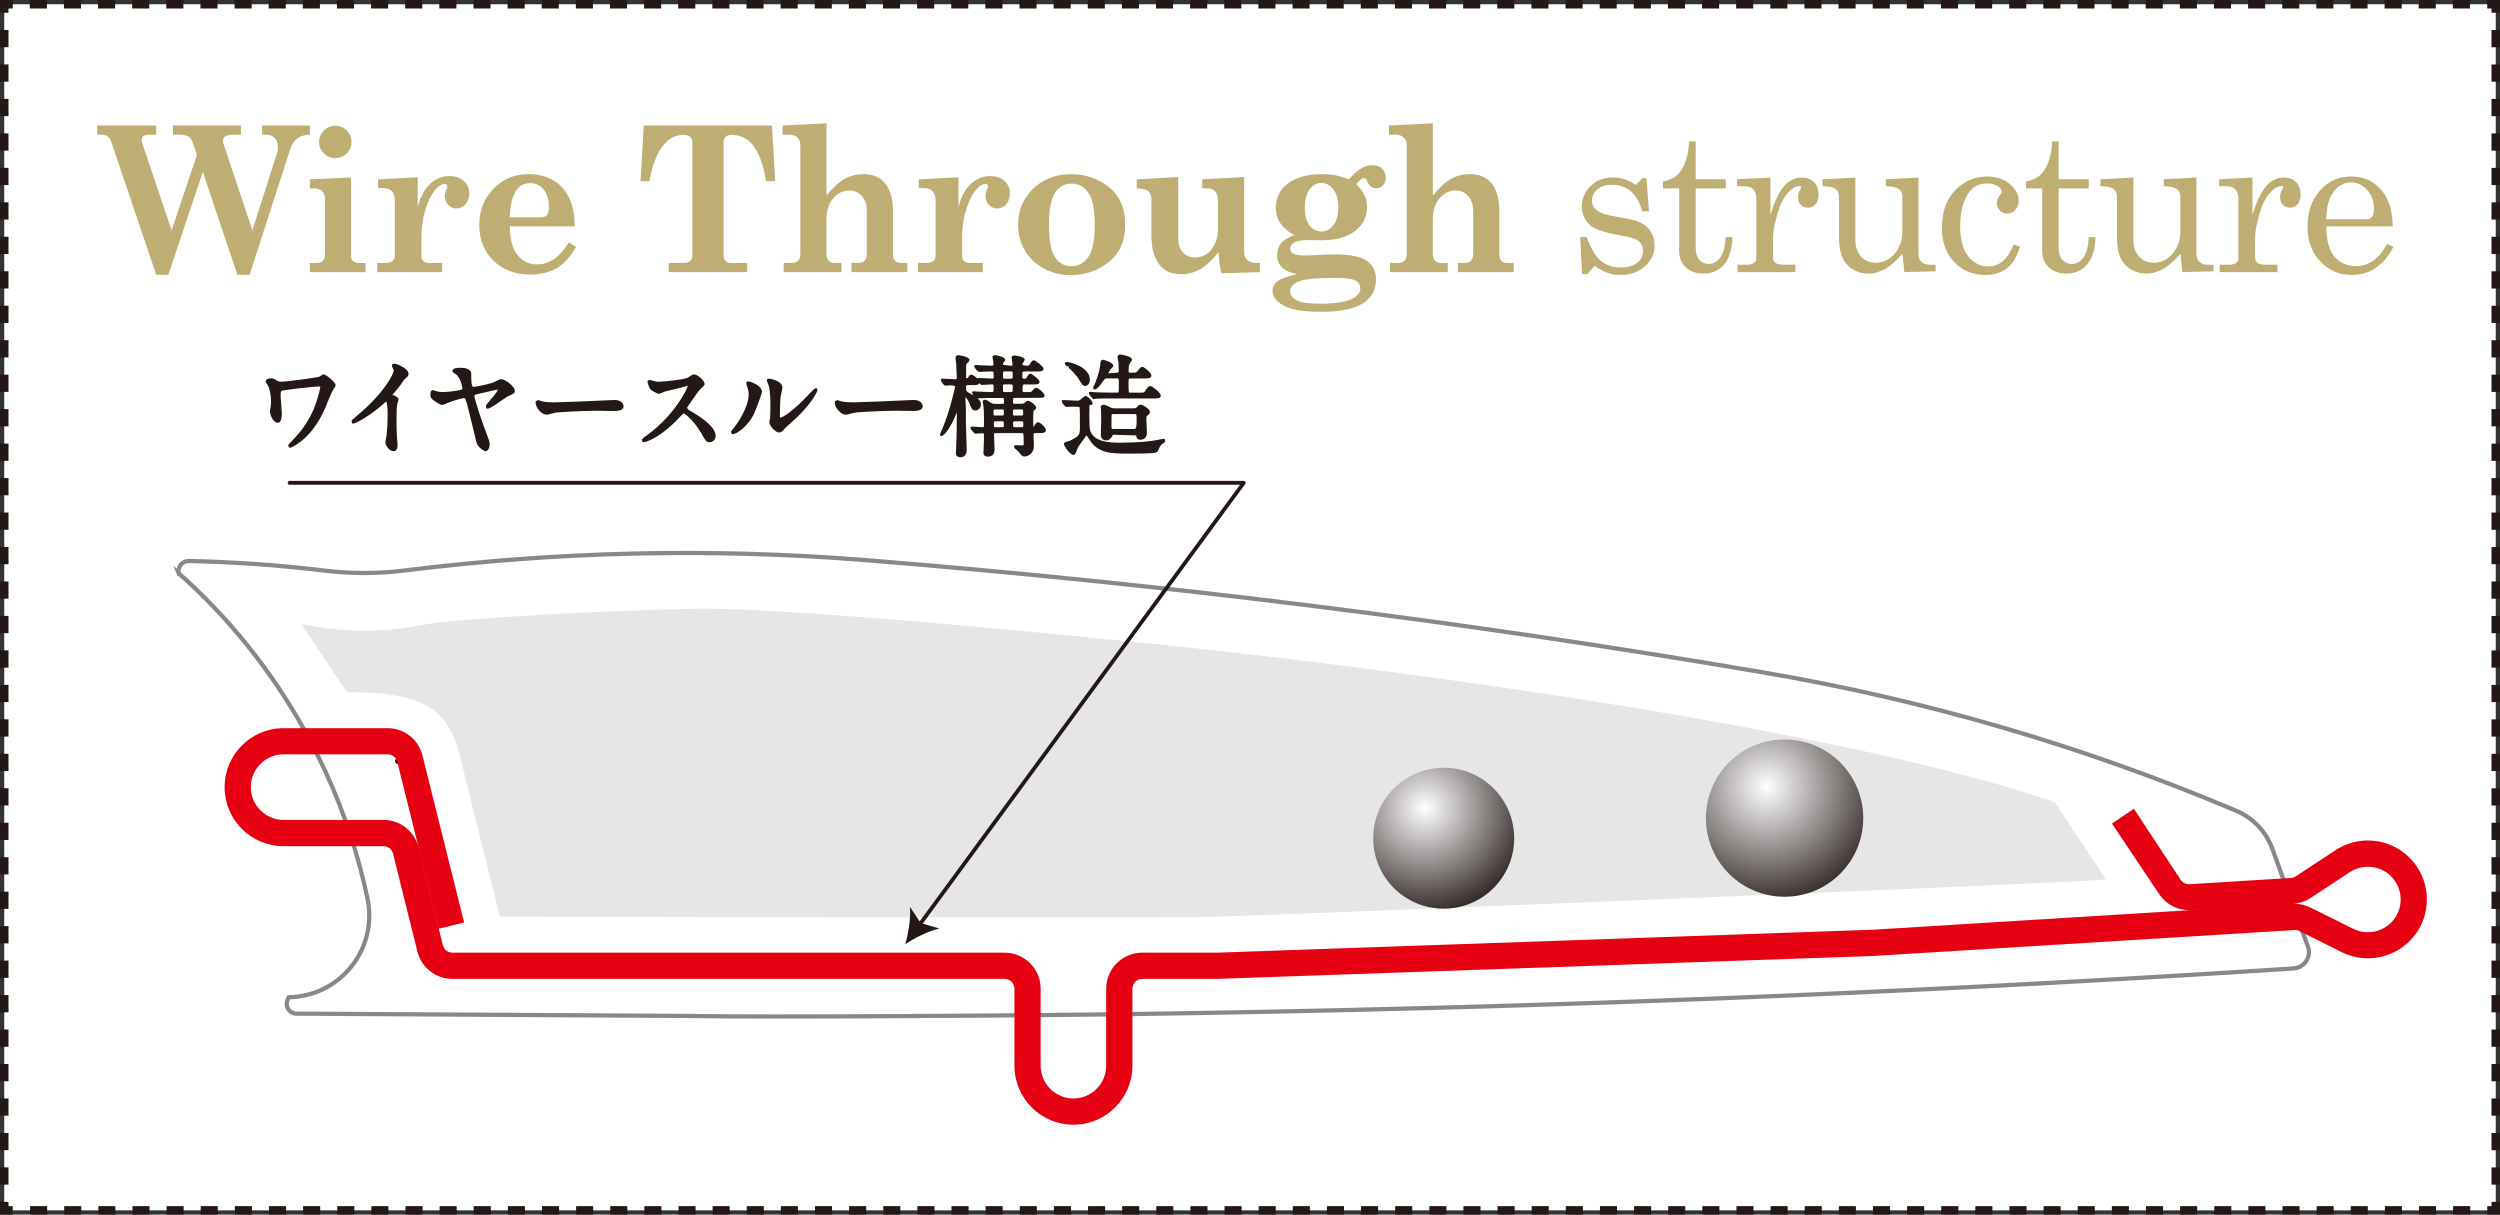
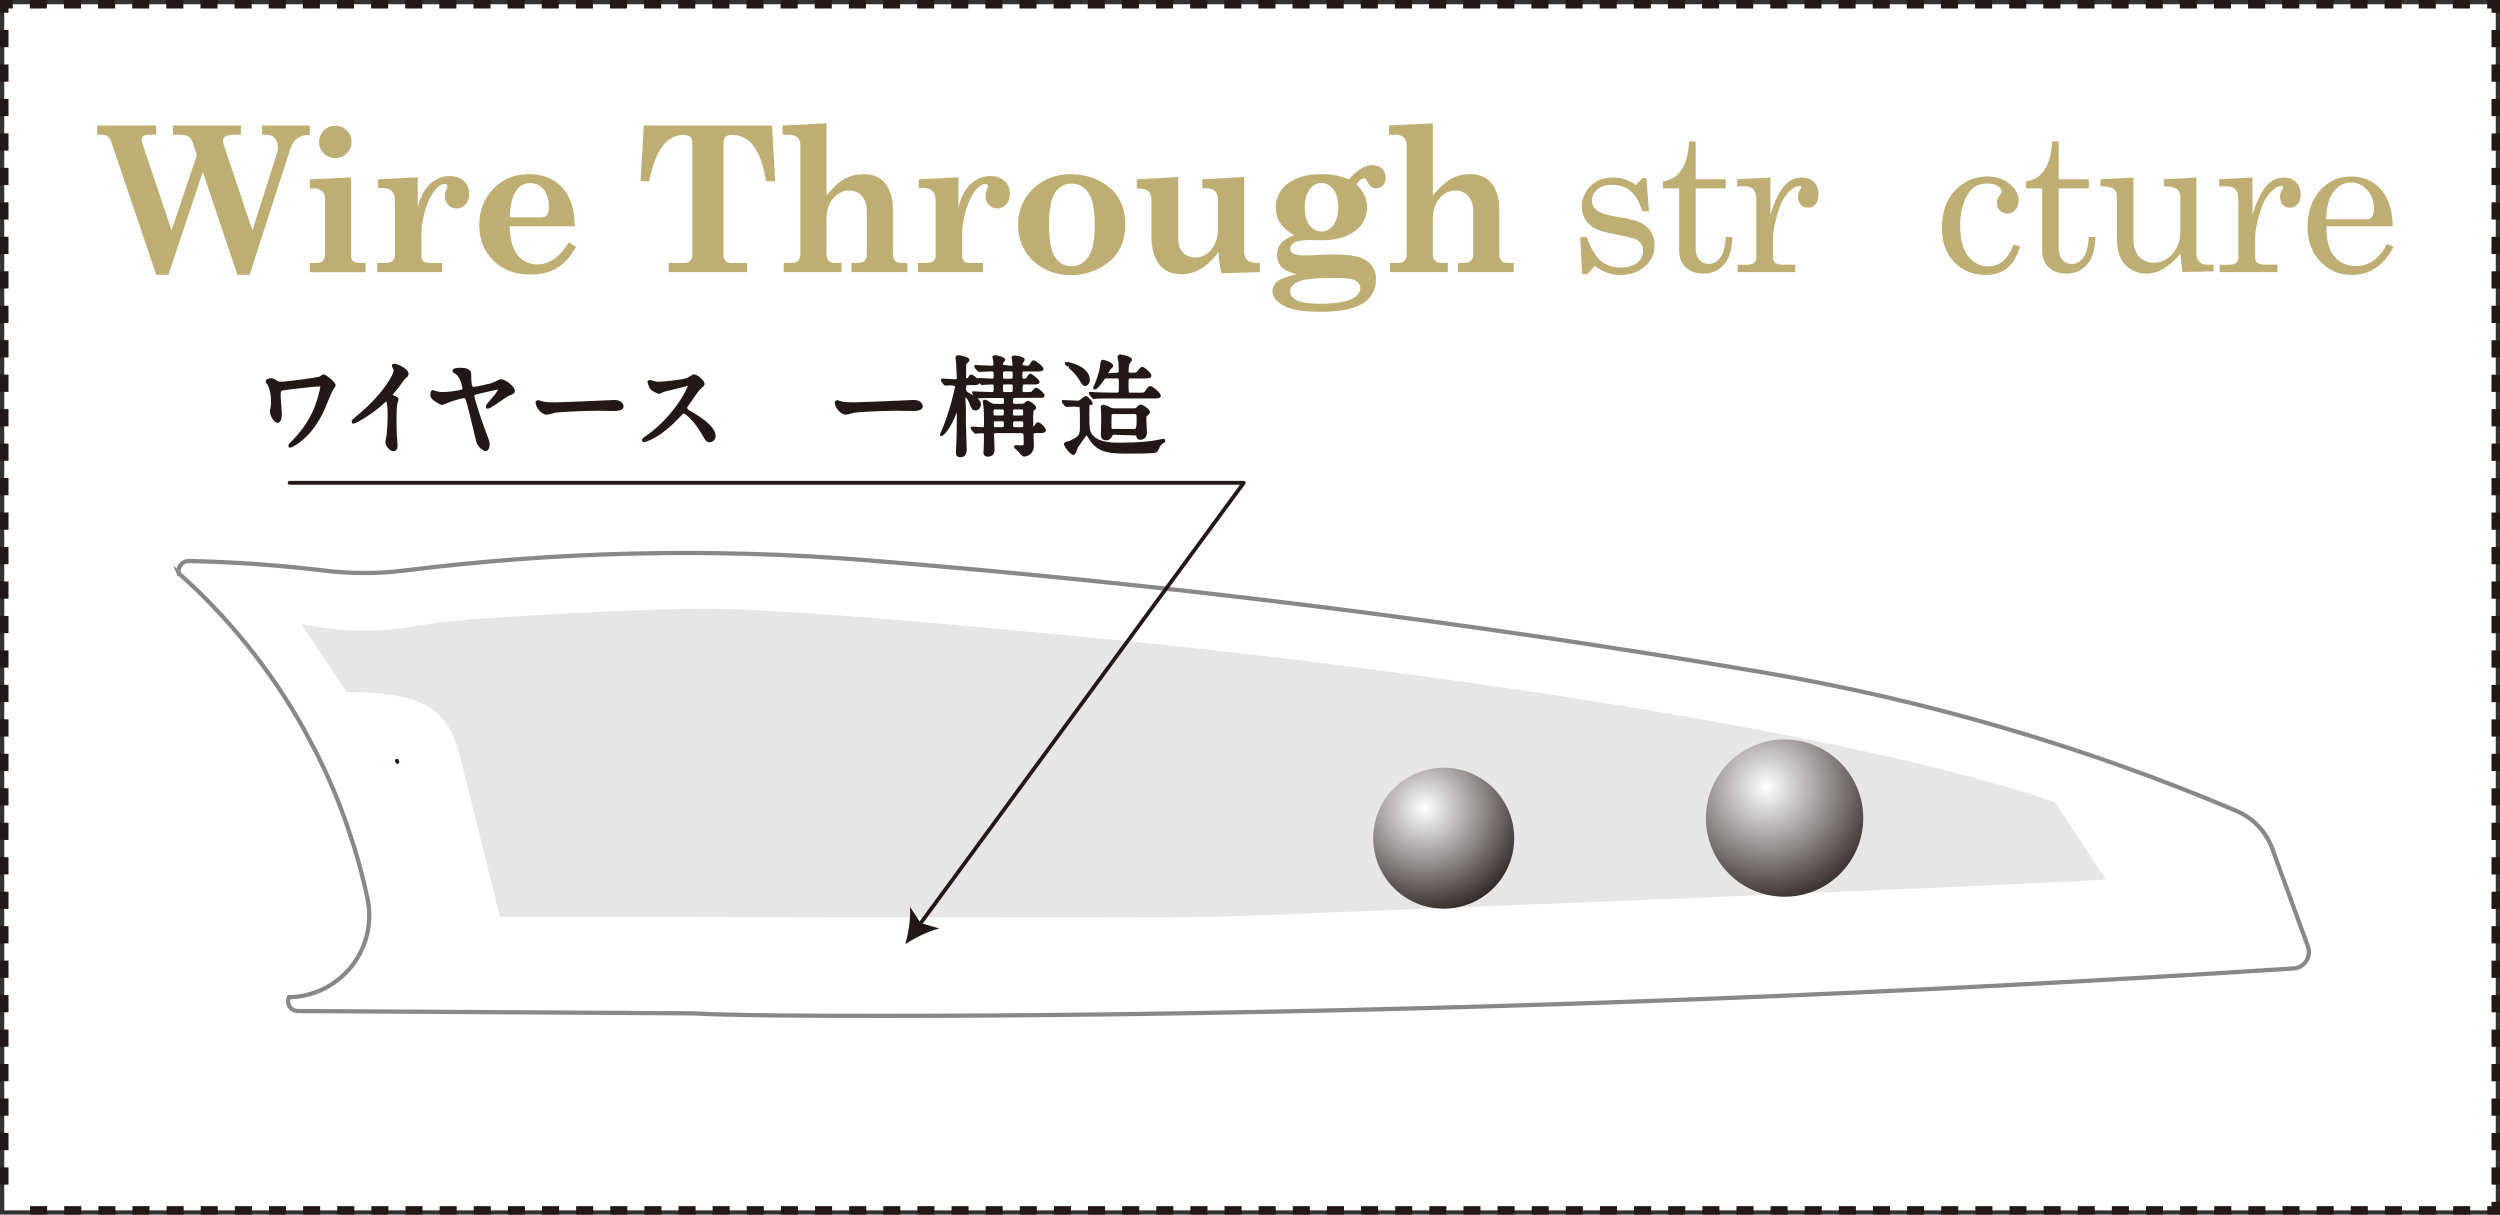
<svg xmlns="http://www.w3.org/2000/svg" version="1.1" id="レイヤー_1" x="0px" y="0px" width="514.691px" height="250.059px" viewBox="-183.482 -90.26 514.691 250.059" enable-background="new -183.482 -90.26 514.691 250.059" xml:space="preserve">
  <rect x="-183.482" y="-90.26" width="514.691" height="250.059" fill="#333333" stroke="none" />
  <g>
    <g>
      <rect x="-182.607" y="-89.381" fill="#FFFFFF" width="512.941" height="248.305" />
      <g>
        <polyline fill="none" stroke="#231815" stroke-width="1.75" stroke-miterlimit="500" points="330.334,157.174 330.334,158.924      328.584,158.924    " />
        <line fill="none" stroke="#231815" stroke-width="1.75" stroke-miterlimit="500" stroke-dasharray="3.513,3.513" x1="325.071" y1="158.924" x2="-179.099" y2="158.924" />
-         <polyline fill="none" stroke="#231815" stroke-width="1.75" stroke-miterlimit="500" points="-180.857,158.924 -182.607,158.924      -182.607,157.174    " />
        <line fill="none" stroke="#231815" stroke-width="1.75" stroke-miterlimit="500" stroke-dasharray="3.548,3.548" x1="-182.607" y1="153.627" x2="-182.607" y2="-85.858" />
        <polyline fill="none" stroke="#231815" stroke-width="1.75" stroke-miterlimit="500" points="-182.607,-87.635 -182.607,-89.385      -180.857,-89.385    " />
        <line fill="none" stroke="#231815" stroke-width="1.75" stroke-miterlimit="500" stroke-dasharray="3.513,3.513" x1="-177.344" y1="-89.385" x2="326.828" y2="-89.385" />
        <polyline fill="none" stroke="#231815" stroke-width="1.75" stroke-miterlimit="500" points="328.584,-89.385 330.334,-89.385      330.334,-87.635    " />
        <line fill="none" stroke="#231815" stroke-width="1.75" stroke-miterlimit="500" stroke-dasharray="3.548,3.548" x1="330.334" y1="-84.082" x2="330.334" y2="155.4" />
      </g>
    </g>
    <g>
      <g>
        <g>
          <path fill="#FFFFFF" d="M-107.467,97.963c-0.014-1.082-0.139-2.158-0.357-3.217c-0.777-3.641-1.699-7.244-2.801-10.799      l-1.797-5.398c-1.654-4.609-3.572-9.117-5.756-13.496l-2.854-5.393c-6.615-11.771-15.121-22.373-25.15-31.422l-0.307-0.018      c1.352,2.898,7.471,18.072,8.215,22.426c0.746,4.344,4.205,26.176,9.852,36.156c5.656,9.969,8.08,12.008,7.883,18.348      c-0.094,3.25-1.875,7.994-3.473,9.898C-114.73,114.9-107.312,107.252-107.467,97.963z" />
        </g>
      </g>
    </g>
    <g id="ARC_52_">
      <g>
        <g>
          <path fill="#FFFFFF" d="M30.76,118.728c4.498-0.047,8.996-0.084,13.49-0.148l5.398-0.072      c79.746-1.111,159.465-4.238,239.051-9.389c1.854-0.113,3.279-1.711,3.16-3.576c-0.016-0.324-0.076-0.646-0.195-0.947      l-1.02-2.805l-4.08-11.184l-2.25-6.188c-1.291-3.5-3.988-6.312-7.424-7.758c-31.223-13.223-63.867-22.777-97.303-28.473      C118.297,37.73,56.573,30.01-5.41,25.047c-31.611-2.514-63.398-1.787-94.867,2.16c-5.463,0.666-10.99,0.666-16.459,0      c-9.262-1.121-18.59-1.775-27.924-1.967c-1.133,0-2.047,0.914-2.051,2.031c0,0.336,0.07,0.66,0.219,0.949l-0.199-0.475      c10.262,9.143,18.934,19.924,25.662,31.91l2.854,5.395c2.188,4.381,4.102,8.887,5.758,13.494l1.797,5.4      c1.094,3.555,2.023,7.156,2.799,10.797c0.217,1.061,0.346,2.137,0.359,3.217c0.154,9.289-7.264,16.939-16.549,17.09      l-0.271,0.539c-0.455,1.02,0.008,2.209,1.021,2.66c0.24,0.113,0.52,0.17,0.797,0.178l81.447,0.479      C-26.256,119.224,27.393,118.763,30.76,118.728z" />
        </g>
        <g>
-           <path fill="#FFFFFF" d="M30.76,118.728c4.498-0.047,8.996-0.084,13.49-0.148l5.398-0.072      c79.746-1.111,159.465-4.238,239.051-9.389c1.854-0.113,3.279-1.711,3.16-3.576c-0.016-0.324-0.076-0.646-0.195-0.947      l-1.02-2.805l-4.08-11.184l-2.25-6.188c-1.291-3.5-3.988-6.312-7.424-7.758c-31.223-13.223-63.867-22.777-97.303-28.473      C118.297,37.73,56.573,30.01-5.41,25.047c-31.611-2.514-63.398-1.787-94.867,2.16c-5.463,0.666-10.99,0.666-16.459,0      c-9.262-1.121-18.59-1.775-27.924-1.967c-1.133,0-2.047,0.914-2.051,2.031c0,0.336,0.07,0.66,0.219,0.949l-0.199-0.475      c10.262,9.143,18.934,19.924,25.662,31.91l2.854,5.395c2.188,4.381,4.102,8.887,5.758,13.494l1.797,5.4      c1.094,3.555,2.023,7.156,2.799,10.797c0.217,1.061,0.346,2.137,0.359,3.217c0.154,9.289-7.264,16.939-16.549,17.09      l-0.271,0.539c-0.455,1.02,0.008,2.209,1.021,2.66c0.24,0.113,0.52,0.17,0.797,0.178l81.447,0.479      C-26.256,119.224,27.393,118.763,30.76,118.728z" />
-         </g>
+           </g>
        <g>
-           <path fill="none" stroke="#888888" stroke-width="0.875" stroke-miterlimit="10" d="M30.76,118.728      c4.498-0.047,8.996-0.084,13.49-0.148l5.398-0.072c79.746-1.111,159.465-4.238,239.051-9.389      c1.854-0.113,3.279-1.711,3.16-3.576c-0.016-0.324-0.076-0.646-0.195-0.947l-1.02-2.805l-4.08-11.184l-2.25-6.188      c-1.291-3.5-3.988-6.312-7.424-7.758c-31.223-13.223-63.867-22.777-97.303-28.473C118.297,37.73,56.573,30.01-5.41,25.047      c-31.611-2.514-63.398-1.787-94.867,2.16c-5.463,0.666-10.99,0.666-16.459,0c-9.262-1.121-18.59-1.775-27.924-1.967      c-1.133,0-2.047,0.914-2.051,2.031c0,0.336,0.07,0.66,0.219,0.949l-0.199-0.475c10.262,9.143,18.934,19.924,25.662,31.91      l2.854,5.395c2.188,4.381,4.102,8.887,5.758,13.494l1.797,5.4c1.094,3.555,2.023,7.156,2.799,10.797      c0.217,1.061,0.346,2.137,0.359,3.217c0.154,9.289-7.264,16.939-16.549,17.09l-0.271,0.539c-0.455,1.02,0.008,2.209,1.021,2.66      c0.24,0.113,0.52,0.17,0.797,0.178l81.447,0.479C-26.256,119.224,27.393,118.763,30.76,118.728z" />
+           <path fill="none" stroke="#888888" stroke-width="0.875" stroke-miterlimit="10" d="M30.76,118.728      c4.498-0.047,8.996-0.084,13.49-0.148l5.398-0.072c79.746-1.111,159.465-4.238,239.051-9.389      c1.854-0.113,3.279-1.711,3.16-3.576c-0.016-0.324-0.076-0.646-0.195-0.947l-1.02-2.805l-4.08-11.184l-2.25-6.188      c-1.291-3.5-3.988-6.312-7.424-7.758c-31.223-13.223-63.867-22.777-97.303-28.473C118.297,37.73,56.573,30.01-5.41,25.047      c-31.611-2.514-63.398-1.787-94.867,2.16c-5.463,0.666-10.99,0.666-16.459,0c-9.262-1.121-18.59-1.775-27.924-1.967      c-1.133,0-2.047,0.914-2.051,2.031c0,0.336,0.07,0.66,0.219,0.949l-0.199-0.475c10.262,9.143,18.934,19.924,25.662,31.91      l2.854,5.395c2.188,4.381,4.102,8.887,5.758,13.494l1.797,5.4c1.094,3.555,2.023,7.156,2.799,10.797      c0.217,1.061,0.346,2.137,0.359,3.217c0.154,9.289-7.264,16.939-16.549,17.09c-0.455,1.02,0.008,2.209,1.021,2.66      c0.24,0.113,0.52,0.17,0.797,0.178l81.447,0.479C-26.256,119.224,27.393,118.763,30.76,118.728z" />
        </g>
      </g>
    </g>
    <g>
      <g>
        <path fill="#E6E6E6" d="M250.106,90.832l-10.59-15.982C185.176,56.416,71.389,44.162,63.303,43.271     c-8.084-0.902-82.4-8.609-103.725-8.207c-21.326,0.396-45.973,2.027-52.203,2.754c-6.229,0.732-14.004,3.363-28.832,0.387     l9.373,14.041c17.018-0.088,21.082,4.301,23.334,13.352c2.26,9.057,8.176,32.859,8.176,32.859s133.965,0.383,146.27,0.059     C78.004,98.183,232.621,91.974,250.106,90.832z" />
      </g>
      <defs>
        <filter id="Adobe_OpacityMaskFilter" filterUnits="userSpaceOnUse" x="-121.457" y="35.049" width="371.562" height="63.596">
          <feColorMatrix type="matrix" values="1 0 0 0 0  0 1 0 0 0  0 0 1 0 0  0 0 0 1 0" />
        </filter>
      </defs>
      <mask maskUnits="userSpaceOnUse" x="-121.457" y="35.049" width="371.562" height="63.596" id="SVGID_1_">
        <g filter="url(#Adobe_OpacityMaskFilter)">
			</g>
      </mask>
      <g mask="url(#SVGID_1_)">
        <path fill="#9E9E9F" d="M250.106,90.832l-10.59-15.982C185.176,56.416,71.389,44.162,63.303,43.271     c-8.084-0.902-82.4-8.609-103.725-8.207c-21.326,0.396-45.973,2.027-52.203,2.754c-6.229,0.732-14.004,3.363-28.832,0.387     l9.373,14.041c17.018-0.088,21.082,4.301,23.334,13.352c2.26,9.057,8.176,32.859,8.176,32.859s133.965,0.383,146.27,0.059     C78.004,98.183,232.621,91.974,250.106,90.832z" />
      </g>
    </g>
    <path fill="#D6D6D6" stroke="#231815" stroke-width="0.79" stroke-linecap="round" stroke-linejoin="round" stroke-miterlimit="10" d="   M-101.726,66.517c0.01,0.039,0.037,0.066,0.043,0.088l-0.078-0.26L-101.726,66.517z" />
    <g id="CIRCLE">
      <radialGradient id="SVGID_2_" cx="196.932" cy="793.172" r="26.547" gradientTransform="matrix(1 0 0 1 -16.72 -721.445)" gradientUnits="userSpaceOnUse">
        <stop offset="0" style="stop-color:#FFFFFF" />
        <stop offset="1" style="stop-color:#231815" />
      </radialGradient>
      <path fill="url(#SVGID_2_)" d="M200.114,78.168c0-8.943-7.25-16.193-16.195-16.193c-8.941,0-16.193,7.25-16.193,16.193    c0,8.949,7.252,16.191,16.193,16.191C192.864,94.359,200.114,87.109,200.114,78.168L200.114,78.168z" />
    </g>
    <g id="CIRCLE_1_">
      <radialGradient id="SVGID_3_" cx="126.607" cy="797.525" r="23.641" gradientTransform="matrix(1 0 0 1 -16.72 -721.445)" gradientUnits="userSpaceOnUse">
        <stop offset="0" style="stop-color:#FFFFFF" />
        <stop offset="1" style="stop-color:#231815" />
      </radialGradient>
      <path fill="url(#SVGID_3_)" d="M128.254,82.306c0-8.012-6.488-14.512-14.506-14.512s-14.514,6.494-14.514,14.512    c0,8.02,6.496,14.508,14.514,14.508S128.254,90.318,128.254,82.306L128.254,82.306z" />
    </g>
    <g>
      <path fill="#BFAE73" d="M-163.472-64.422h12.146v1.896h-1.145c-0.715,0-1.207,0.082-1.459,0.254    c-0.25,0.17-0.377,0.43-0.377,0.768c0,0.24,0.049,0.52,0.145,0.83l6.012,17.822l5.205-15.498l-0.895-2.645    c-0.199-0.547-0.461-0.916-0.805-1.121c-0.447-0.266-1.039-0.406-1.773-0.406h-1.465v-1.9h14.002v1.896h-1.285    c-0.943,0-1.582,0.105-1.914,0.324c-0.33,0.223-0.498,0.537-0.498,0.961c0,0.184,0.033,0.369,0.096,0.574l5.961,17.828    l5.01-15.699c0.168-0.475,0.246-0.945,0.246-1.391c0-0.824-0.215-1.467-0.656-1.918c-0.441-0.447-1.021-0.67-1.746-0.67h-0.857    v-1.906h9.836v1.896c-1.086,0.031-1.955,0.287-2.604,0.77c-0.646,0.48-1.115,1.199-1.416,2.148l-8.387,25.926h-2.506    l-7.119-21.164l-7.109,21.164h-2.486l-9.234-27.312c-0.191-0.57-0.445-0.967-0.756-1.193c-0.311-0.221-0.713-0.338-1.205-0.338    h-0.961V-64.422z" />
      <path fill="#BFAE73" d="M-119.689-53.334l8.494-0.391v16.232c0,0.434,0.141,0.779,0.418,1.012c0.275,0.24,0.707,0.361,1.273,0.361    h1.289v1.898h-11.475v-1.898h1.268c0.682,0,1.164-0.156,1.443-0.477c0.279-0.312,0.416-0.859,0.416-1.631v-11.064    c0-0.691-0.203-1.23-0.598-1.613c-0.402-0.373-0.957-0.574-1.668-0.574h-0.861V-53.334L-119.689-53.334z M-114.441-64.362    c0.912,0,1.695,0.322,2.348,0.975c0.66,0.643,0.98,1.426,0.98,2.352s-0.324,1.717-0.98,2.357c-0.652,0.65-1.436,0.975-2.348,0.975    c-0.928,0-1.717-0.33-2.369-0.98c-0.65-0.66-0.979-1.439-0.979-2.352c0-0.926,0.332-1.709,0.979-2.352    C-116.158-64.039-115.369-64.362-114.441-64.362z" />
      <path fill="#BFAE73" d="M-92.457-36.125v1.896h-13.355v-1.896h1.658c0.678,0,1.176-0.137,1.49-0.4    c0.314-0.262,0.473-0.621,0.473-1.076v-11.303c0-0.914-0.209-1.58-0.623-2.004c-0.416-0.424-0.998-0.633-1.746-0.633h-1.084    v-1.793l8.166-0.428v6.221c0.475-2.082,1.303-3.682,2.49-4.799c1.184-1.111,2.516-1.674,4.004-1.674c1.264,0,2.266,0.334,3,1.012    c0.734,0.666,1.098,1.533,1.098,2.604c0,0.908-0.256,1.646-0.762,2.211c-0.514,0.564-1.135,0.848-1.871,0.848    c-0.652,0-1.213-0.246-1.678-0.734c-0.475-0.492-0.707-1.115-0.707-1.881c0-0.42,0.113-0.859,0.334-1.322    c0.117-0.26,0.176-0.439,0.176-0.549c0-0.191-0.045-0.328-0.133-0.422c-0.082-0.088-0.223-0.137-0.418-0.137    c-0.484,0-1.021,0.287-1.605,0.859c-0.896,0.885-1.648,2.258-2.258,4.135c-0.611,1.873-0.912,3.756-0.912,5.664v4.125    c0,0.482,0.131,0.842,0.383,1.094c0.26,0.256,0.627,0.383,1.088,0.383H-92.457L-92.457-36.125z" />
      <path fill="#BFAE73" d="M-65.148-43.662h-13.391c0.047,2.684,0.58,4.66,1.615,5.93c1.047,1.27,2.383,1.908,4.014,1.908    c1.164,0,2.275-0.332,3.318-0.98c1.045-0.66,2.115-1.836,3.221-3.549l1.488,0.916c-1.154,2.041-2.477,3.5-3.967,4.379    c-1.49,0.875-3.312,1.316-5.469,1.316c-3.127,0-5.658-0.955-7.592-2.865c-1.934-1.902-2.902-4.348-2.902-7.328    s0.975-5.465,2.92-7.471c1.955-2,4.334-3.002,7.174-3.002c1.959,0,3.645,0.4,5.045,1.203c1.408,0.807,2.502,1.98,3.287,3.527    C-65.603-48.129-65.189-46.127-65.148-43.662z M-78.539-45.518h6.373c0.596,0,1.025-0.146,1.283-0.447s0.389-0.848,0.389-1.635    c0-1.578-0.365-2.799-1.084-3.664c-0.721-0.863-1.637-1.299-2.75-1.299c-1.316,0-2.324,0.588-3.02,1.758    C-78.047-49.633-78.447-47.873-78.539-45.518z" />
      <path fill="#BFAE73" d="M-50.947-64.422h26.396l0.668,11.467h-1.859c-0.438-2.451-0.996-4.361-1.689-5.734    c-0.697-1.383-1.486-2.352-2.379-2.93c-0.898-0.582-1.869-0.869-2.936-0.869c-0.611,0-1.062,0.127-1.348,0.373    c-0.283,0.254-0.43,0.621-0.43,1.094v23.352c0,0.447,0.141,0.82,0.42,1.104c0.281,0.291,0.615,0.432,1.012,0.432h3.432v1.896    h-16.146v-1.896h3.264c0.496,0,0.879-0.145,1.164-0.422c0.285-0.279,0.43-0.656,0.43-1.113v-23.219    c0-0.547-0.146-0.949-0.438-1.213c-0.291-0.25-0.752-0.383-1.377-0.383c-3.473,0-5.822,3.178-7.053,9.533h-1.793L-50.947-64.422z" />
      <path fill="#BFAE73" d="M-22.351-64.422l9.027-0.455v14.865c1.373-1.686,2.637-2.842,3.793-3.455    c1.158-0.629,2.416-0.938,3.797-0.938c1.904,0,3.363,0.578,4.371,1.736c1.137,1.334,1.711,3.221,1.711,5.654v9.062    c0,0.627,0.143,1.088,0.426,1.383c0.285,0.293,0.697,0.439,1.242,0.439H3.33v1.896H-8.183v-1.896h1.24    c0.693,0,1.166-0.133,1.408-0.389c0.338-0.342,0.508-0.82,0.508-1.43v-8.902c0-1.283-0.344-2.297-1.031-3.053    c-0.68-0.756-1.541-1.135-2.578-1.135c-1.277,0-2.385,0.539-3.309,1.613c-0.922,1.082-1.383,2.547-1.383,4.385v7.088    c0,0.609,0.146,1.066,0.438,1.367c0.293,0.299,0.707,0.455,1.25,0.455h1.391v1.896h-11.887v-1.896h1.658    c0.584,0,1.025-0.164,1.326-0.479c0.297-0.311,0.447-0.758,0.447-1.344V-60.42c0-0.652-0.215-1.166-0.629-1.541    c-0.406-0.369-0.963-0.561-1.662-0.561h-1.369v-1.9H-22.351z" />
      <path fill="#BFAE73" d="M18.862-36.125v1.896H5.518v-1.896h1.65c0.682,0,1.176-0.137,1.492-0.4    c0.311-0.266,0.475-0.621,0.475-1.076v-11.303c0-0.914-0.217-1.58-0.629-2.004c-0.414-0.424-0.998-0.633-1.748-0.633H5.676v-1.793    l8.164-0.428v6.221c0.477-2.082,1.311-3.682,2.488-4.799c1.188-1.111,2.516-1.674,4.004-1.674c1.268,0,2.266,0.334,3,1.012    c0.734,0.666,1.098,1.533,1.098,2.604c0,0.908-0.25,1.646-0.766,2.211c-0.51,0.564-1.135,0.848-1.869,0.848    c-0.654,0-1.213-0.246-1.678-0.734c-0.465-0.492-0.705-1.115-0.705-1.881c0-0.42,0.113-0.859,0.332-1.322    c0.119-0.26,0.184-0.439,0.184-0.549c0-0.191-0.051-0.328-0.133-0.422c-0.088-0.092-0.225-0.137-0.416-0.137    c-0.492,0-1.023,0.287-1.607,0.859c-0.896,0.885-1.65,2.258-2.264,4.135c-0.607,1.873-0.914,3.756-0.914,5.664v4.125    c0,0.482,0.133,0.842,0.389,1.094c0.252,0.256,0.619,0.383,1.084,0.383H18.862L18.862-36.125z" />
      <path fill="#BFAE73" d="M36.989-54.397c2.129,0,4.098,0.461,5.889,1.387c1.787,0.922,3.119,2.129,3.988,3.627    c0.871,1.49,1.309,3.281,1.309,5.379c0,3.35-1.141,5.914-3.42,7.705c-2.285,1.793-4.867,2.686-7.746,2.686    c-2.041,0-3.91-0.455-5.609-1.381c-1.688-0.918-2.994-2.152-3.914-3.715c-0.908-1.555-1.367-3.316-1.367-5.277    c0-2.957,1.033-5.432,3.094-7.42C31.28-53.403,33.871-54.397,36.989-54.397z M37.108-52.455c-1.408,0-2.541,0.621-3.377,1.859    c-0.832,1.246-1.248,3.434-1.248,6.562c0,3.26,0.406,5.492,1.24,6.732c0.832,1.23,1.959,1.842,3.367,1.842    c1.441,0,2.607-0.633,3.49-1.896c0.885-1.268,1.326-3.441,1.326-6.553c0-3.186-0.438-5.406-1.309-6.66    C39.729-51.826,38.563-52.455,37.108-52.455z" />
      <path fill="#BFAE73" d="M50.561-53.334l8.531-0.496v12.742c0,1.184,0.318,2.115,0.957,2.807c0.635,0.68,1.459,1.029,2.479,1.029    c1.434,0,2.576-0.568,3.438-1.713c0.861-1.146,1.289-2.486,1.289-4.018v-6.25c0-0.734-0.203-1.297-0.609-1.68    c-0.41-0.371-0.967-0.574-1.678-0.574h-0.939v-1.848l8.633-0.496v15.469c0,0.699,0.219,1.242,0.65,1.645    c0.43,0.387,0.99,0.592,1.697,0.592h0.879v1.896l-7.922,0.24c-0.324-1.361-0.516-2.82-0.57-4.373    c-1.316,1.68-2.588,2.855-3.809,3.543c-1.221,0.672-2.488,1.021-3.805,1.021c-1.301,0-2.406-0.273-3.287-0.82    c-0.883-0.547-1.6-1.412-2.119-2.596c-0.531-1.182-0.801-2.621-0.801-4.299v-7.596c0-0.83-0.211-1.424-0.633-1.789    c-0.422-0.359-1.215-0.547-2.389-0.582L50.561-53.334L50.561-53.334z" />
      <path fill="#BFAE73" d="M94.231-53.334c1.635-1.953,3.258-2.92,4.867-2.92c0.818,0,1.477,0.232,1.969,0.709    c0.49,0.48,0.736,1.094,0.736,1.842c0,0.666-0.189,1.195-0.564,1.604c-0.365,0.398-0.848,0.602-1.418,0.602    c-0.801,0-1.385-0.432-1.736-1.289c-0.219-0.514-0.475-0.777-0.775-0.777c-0.377,0-0.902,0.404-1.549,1.215    c1.473,1.49,2.211,3.049,2.211,4.695c0,1.271-0.352,2.43-1.039,3.463c-0.697,1.033-1.746,1.855-3.158,2.471    c-1.404,0.613-3.164,0.926-5.277,0.926l-2.18-0.047c-1.621,0-2.715,0.16-3.289,0.492c-0.584,0.32-0.879,0.742-0.879,1.25    c0,0.445,0.188,0.787,0.555,0.996c0.475,0.293,1.24,0.443,2.285,0.443l1.877-0.061c2.021-0.109,3.518-0.16,4.465-0.16    c3.172,0,5.377,0.447,6.619,1.346c1.238,0.898,1.854,2.15,1.854,3.736c0,1.914-0.717,3.445-2.139,4.6    c-1.74,1.42-4.783,2.131-9.123,2.131c-3.701,0-6.303-0.432-7.801-1.289c-1.504-0.861-2.252-1.867-2.252-3.029    c0-0.721,0.32-1.354,0.957-1.9c0.643-0.547,1.988-1.055,4.066-1.535c-1.352-0.266-2.371-0.73-3.041-1.383    c-0.684-0.66-1.025-1.498-1.025-2.539c0-0.941,0.254-1.73,0.77-2.387c0.508-0.648,1.426-1.234,2.744-1.736    c-1.252-0.674-2.193-1.49-2.834-2.424c-0.633-0.943-0.945-2.006-0.945-3.203c0-1.291,0.348-2.461,1.041-3.5    c0.691-1.035,1.76-1.865,3.199-2.488c1.443-0.625,3.199-0.932,5.264-0.932c0.979,0,1.936,0.088,2.857,0.266    C92.461-53.957,93.36-53.69,94.231-53.334z M96.571-30.903c0-0.799-0.453-1.385-1.348-1.754c-0.615-0.248-1.973-0.383-4.084-0.383    c-3.811,0-6.266,0.264-7.369,0.775c-1.098,0.52-1.652,1.166-1.652,1.939c0,0.734,0.428,1.357,1.285,1.85    c0.855,0.494,2.482,0.744,4.879,0.744c3.123,0,5.363-0.359,6.742-1.08C96.051-29.375,96.571-30.073,96.571-30.903z M88.559-52.6    c-0.938,0-1.744,0.438-2.406,1.312c-0.672,0.879-1.006,2.137-1.006,3.787c0,1.596,0.328,2.811,0.994,3.654    c0.66,0.836,1.48,1.258,2.438,1.258c0.949,0,1.764-0.434,2.441-1.307c0.676-0.875,1.018-2.096,1.018-3.674    c0-1.594-0.342-2.83-1.018-3.711C90.342-52.155,89.522-52.6,88.559-52.6z" />
      <path fill="#BFAE73" d="M102.487-64.422l9.023-0.455v14.865c1.377-1.686,2.643-2.842,3.797-3.455    c1.154-0.629,2.412-0.938,3.797-0.938c1.904,0,3.361,0.578,4.369,1.736c1.137,1.334,1.709,3.221,1.709,5.654v9.062    c0,0.627,0.139,1.088,0.428,1.383c0.279,0.293,0.693,0.439,1.24,0.439h1.314v1.896h-11.514v-1.896h1.236    c0.697,0,1.166-0.133,1.408-0.389c0.342-0.342,0.51-0.82,0.51-1.43v-8.902c0-1.283-0.348-2.297-1.035-3.053    c-0.68-0.756-1.543-1.135-2.574-1.135c-1.281,0-2.389,0.539-3.305,1.613c-0.93,1.082-1.385,2.547-1.385,4.385v7.088    c0,0.609,0.146,1.066,0.441,1.367c0.291,0.299,0.703,0.455,1.244,0.455h1.391v1.896h-11.887v-1.896h1.66    c0.588,0,1.029-0.164,1.326-0.479c0.301-0.311,0.451-0.758,0.451-1.344V-60.42c0-0.652-0.211-1.166-0.629-1.541    c-0.41-0.369-0.965-0.561-1.66-0.561h-1.365v-1.9H102.487z" />
      <path fill="#BFAE73" d="M143.203-41.434c0.846,2.355,1.816,3.99,2.914,4.893c1.09,0.902,2.443,1.352,4.053,1.352    c1.48,0,2.621-0.32,3.418-0.967c0.799-0.648,1.193-1.467,1.193-2.463c0-0.568-0.148-1.07-0.441-1.498    c-0.293-0.432-0.691-0.748-1.217-0.953c-0.52-0.219-1.859-0.523-4.029-0.938c-2.072-0.406-3.518-0.83-4.328-1.287    c-0.816-0.453-1.453-1.066-1.91-1.854c-0.465-0.793-0.684-1.65-0.684-2.57c0-1.4,0.473-2.674,1.402-3.818    c1.223-1.455,2.91-2.188,5.092-2.188c1.668,0,3.203,0.531,4.621,1.572l1.35-1.428h0.838l0.533,6.822h-1.375    c-0.602-1.939-1.406-3.326-2.43-4.178c-1.021-0.854-2.283-1.273-3.783-1.273c-1.299,0-2.311,0.312-3.049,0.949    c-0.738,0.629-1.104,1.402-1.104,2.316c0,0.801,0.346,1.471,1.021,1.994c0.67,0.547,1.979,0.975,3.928,1.287    c2.262,0.387,3.736,0.705,4.42,0.969c1.113,0.406,1.98,1.035,2.59,1.887c0.615,0.854,0.93,1.891,0.93,3.109    c0,1.691-0.664,3.113-1.996,4.287c-1.326,1.176-3.016,1.76-5.059,1.76c-1.895,0-3.65-0.633-5.27-1.879l-1.494,1.705h-1.092    l-0.402-7.611L143.203-41.434L143.203-41.434z" />
      <path fill="#BFAE73" d="M164.248-61.151h1.375v7.795h6.186v1.881h-6.186v12.266c0,1.07,0.246,1.877,0.756,2.441    c0.504,0.566,1.145,0.852,1.92,0.852c0.924,0,1.717-0.432,2.365-1.289c0.66-0.857,1.035-2.27,1.145-4.246h1.367    c-0.07,2.551-0.656,4.434-1.727,5.664c-1.082,1.234-2.471,1.85-4.184,1.85c-1.578,0-2.816-0.432-3.715-1.295    c-0.891-0.865-1.336-2-1.336-3.404v-12.838h-3.328v-1.436c1.523-0.25,2.68-0.889,3.465-1.896    C163.518-56.319,164.153-58.434,164.248-61.151z" />
      <path fill="#BFAE73" d="M174.127-53.358l6.881-0.346v7.734c0.734-2.547,1.615-4.471,2.652-5.779    c1.035-1.299,2.312-1.959,3.844-1.959c1.035,0,1.854,0.314,2.479,0.951c0.623,0.629,0.93,1.479,0.93,2.539    c0,0.861-0.205,1.523-0.623,2.002c-0.416,0.475-0.941,0.715-1.561,0.715c-0.611,0-1.098-0.209-1.48-0.615    c-0.373-0.402-0.561-0.953-0.561-1.654c0-0.447,0.109-0.869,0.328-1.264c0.211-0.354,0.309-0.559,0.309-0.633    c0-0.203-0.127-0.305-0.383-0.305c-0.562,0-1.191,0.324-1.902,0.98c-0.977,0.914-1.734,2.168-2.266,3.75    c-0.809,2.479-1.223,4.461-1.223,5.943v4.102c0,0.465,0.164,0.82,0.488,1.07c0.328,0.236,0.885,0.361,1.678,0.361h2.42v1.535    H174.26v-1.531h1.896c0.641,0,1.121-0.123,1.449-0.369c0.328-0.248,0.492-0.553,0.492-0.912v-12.182    c0-0.934-0.197-1.604-0.594-2.033c-0.396-0.432-0.951-0.65-1.686-0.65h-1.678v-1.451H174.127z" />
-       <path fill="#BFAE73" d="M198.496-53.703v12.678c0,1.551,0.391,2.75,1.172,3.594c0.781,0.836,1.793,1.258,3.025,1.258    c1.521,0,2.814-0.613,3.873-1.842c1.07-1.236,1.6-2.771,1.6-4.623v-7.164c0-0.66-0.225-1.16-0.697-1.529    c-0.479-0.357-1.377-0.553-2.707-0.602v-1.424l6.719-0.346v15.697c0,0.723,0.213,1.27,0.613,1.662    c0.406,0.389,0.98,0.58,1.711,0.58h1.211v1.367l-6.434,0.148l-0.41-3.75c-1.133,1.348-2.281,2.361-3.438,3.043    c-1.156,0.672-2.324,1.018-3.508,1.018c-1.723,0-3.172-0.578-4.34-1.732c-1.184-1.145-1.77-3.084-1.77-5.82v-8.311    c0-0.734-0.295-1.295-0.883-1.678c-0.402-0.273-1.244-0.424-2.508-0.447v-1.432L198.496-53.703z" />
      <path fill="#BFAE73" d="M231.053-39.905l1.326,0.383c-1.059,3.906-3.398,5.867-7.02,5.867c-2.652,0-4.828-0.885-6.506-2.641    c-1.688-1.754-2.539-4.092-2.539-7c0-3.379,0.934-5.992,2.775-7.842c1.852-1.859,4.029-2.789,6.535-2.789    c1.879,0,3.432,0.514,4.656,1.545c1.223,1.031,1.834,2.188,1.834,3.453c0,0.762-0.229,1.387-0.684,1.889    c-0.455,0.496-0.994,0.746-1.623,0.746c-0.611,0-1.129-0.219-1.551-0.629c-0.426-0.424-0.629-0.938-0.629-1.535    c0-0.596,0.219-1.166,0.689-1.709c0.215-0.25,0.328-0.457,0.328-0.609c0-0.393-0.268-0.775-0.803-1.148    c-0.527-0.365-1.248-0.559-2.156-0.559c-1.668,0-2.92,0.611-3.781,1.82c-1.23,1.75-1.832,4.064-1.832,6.93    c0,2.73,0.539,4.801,1.631,6.207c1.094,1.41,2.479,2.111,4.162,2.111C228.196-35.414,229.926-36.912,231.053-39.905z" />
      <path fill="#BFAE73" d="M238.989-61.151h1.371v7.795h6.191v1.881h-6.191v12.266c0,1.07,0.254,1.877,0.756,2.441    c0.51,0.566,1.143,0.852,1.928,0.852c0.922,0,1.705-0.432,2.365-1.289c0.652-0.857,1.035-2.27,1.143-4.246h1.369    c-0.082,2.551-0.658,4.434-1.736,5.664c-1.076,1.234-2.471,1.85-4.188,1.85c-1.568,0-2.809-0.432-3.701-1.295    c-0.893-0.865-1.34-2-1.34-3.404v-12.838h-3.326v-1.436c1.52-0.25,2.67-0.889,3.463-1.896    C238.262-56.319,238.897-58.434,238.989-61.151z" />
      <path fill="#BFAE73" d="M255.731-53.703v12.678c0,1.551,0.383,2.75,1.168,3.594c0.781,0.836,1.793,1.258,3.02,1.258    c1.527,0,2.822-0.613,3.879-1.842c1.066-1.236,1.6-2.771,1.6-4.623v-7.164c0-0.66-0.232-1.16-0.705-1.529    c-0.467-0.357-1.367-0.553-2.703-0.602v-1.424l6.723-0.346v15.697c0,0.723,0.207,1.27,0.613,1.662s0.973,0.58,1.705,0.58h1.213    v1.367l-6.43,0.148l-0.41-3.75c-1.141,1.348-2.289,2.361-3.445,3.043c-1.154,0.672-2.32,1.018-3.506,1.018    c-1.723,0-3.172-0.578-4.338-1.732c-1.186-1.145-1.773-3.084-1.773-5.82v-8.311c0-0.734-0.293-1.295-0.879-1.678    c-0.406-0.273-1.236-0.424-2.512-0.447v-1.432L255.731-53.703z" />
      <path fill="#BFAE73" d="M273.36-53.358l6.891-0.346v7.734c0.732-2.547,1.617-4.471,2.652-5.779    c1.033-1.299,2.314-1.959,3.84-1.959c1.035,0,1.859,0.314,2.477,0.951c0.619,0.629,0.938,1.479,0.938,2.539    c0,0.861-0.211,1.523-0.629,2.002c-0.418,0.475-0.938,0.715-1.555,0.715c-0.619,0-1.107-0.209-1.488-0.615    c-0.367-0.402-0.553-0.953-0.553-1.654c0-0.447,0.104-0.869,0.324-1.264c0.209-0.354,0.309-0.559,0.309-0.633    c0-0.203-0.131-0.305-0.387-0.305c-0.561,0-1.193,0.324-1.9,0.98c-0.971,0.914-1.736,2.168-2.26,3.75    c-0.816,2.479-1.23,4.461-1.23,5.943v4.102c0,0.465,0.162,0.82,0.496,1.07c0.328,0.236,0.881,0.361,1.674,0.361h2.428v1.535    h-11.889v-1.531h1.902c0.645,0,1.121-0.123,1.449-0.369c0.334-0.248,0.494-0.553,0.494-0.912v-12.182    c0-0.934-0.201-1.604-0.592-2.033c-0.395-0.432-0.959-0.65-1.695-0.65h-1.674v-1.451H273.36z" />
      <path fill="#BFAE73" d="M309.125-43.662h-13.699c0.07,2.916,0.617,4.971,1.635,6.17c1.17,1.344,2.658,2.02,4.471,2.02    c2.666,0,4.809-1.518,6.43-4.553l1.326,0.57c-1.986,3.863-4.865,5.801-8.613,5.801c-2.561,0-4.721-0.934-6.471-2.781    c-1.746-1.846-2.621-4.211-2.621-7.1c0-3.1,0.857-5.611,2.58-7.523c1.723-1.91,3.842-2.863,6.361-2.863    c1.842,0,3.445,0.475,4.795,1.422c1.35,0.953,2.365,2.32,3.035,4.102C308.846-47.145,309.098-45.565,309.125-43.662z     M295.426-45.112h8.285c0.492,0,0.875-0.164,1.143-0.498c0.27-0.342,0.404-0.91,0.404-1.705c0-1.498-0.465-2.773-1.389-3.818    c-0.939-1.057-2.029-1.572-3.299-1.572c-1.414,0-2.613,0.633-3.602,1.896C295.981-49.537,295.469-47.641,295.426-45.112z" />
    </g>
    <g>
      <g>
        <g>
          <path fill="#231815" d="M-123.992,1.9l-0.137-0.432c0-0.156,0.062-0.275,0.756-0.963c0.908-0.934,3.328-3.408,4.754-7.24      c0.643-1.701,1.09-3.688,1.09-3.938c-0.041-0.014-0.129-0.02-0.26-0.02c-1.203,0-5.879,0.576-7.229,0.783      c-0.684,0.098-0.684,0.098-0.684,1.314c0,0.271,0.061,1.02,0.127,1.754c0.059,0.729,0.119,1.436,0.119,1.682      c0,1.295-0.295,1.949-0.879,1.949c-0.729,0-1.568-1.402-1.568-2.328c0-0.246,0.018-0.352,0.146-0.998      c0.072-0.377,0.072-0.842,0.072-1.016c0-1.361-0.254-2.666-0.67-3.408c-0.35-0.48-0.441-0.633-0.441-0.789      c0-0.445,0.729-0.643,1.094-0.643c0.42,0,0.633,0.123,1.312,0.537c0.123,0.088,0.25,0.178,1.029,0.178      c0.721,0,7.178-0.842,7.66-1.043c0.539-0.365,0.68-0.469,0.83-0.469c0.471,0,2.484,1.586,2.484,2.236      c0,0.215-0.166,0.451-0.51,0.93c-0.34,0.598-0.768,1.645-1.133,2.529l-0.523,1.285c-0.582,1.299-2.346,5.232-5.984,7.539      c-0.805,0.482-1.012,0.561-1.166,0.561h-0.287V1.9H-123.992z" />
        </g>
        <g>
          <path fill="#231815" d="M-102.463,2.638c-0.795,0-1.674-1.105-1.674-1.859c0-0.141,0.07-0.559,0.15-0.93      c0.045-0.227,0.082-0.445,0.1-0.527c0.125-1.203,0.215-2.902,0.215-4.078c0-2.416-0.25-2.805-0.324-2.859      c-2.25,2.225-6.092,4.545-6.676,4.545h-0.297l-0.113-0.438v-0.123l0.152-0.234c0.418-0.373,1.584-1.357,1.584-1.357      c5.104-4.375,6.91-8.135,6.91-8.703c0-0.154-0.051-0.301-0.143-0.479c-0.178-0.352-0.203-0.42-0.203-0.508v-0.301l0.523-0.176      c0.422,0,2.889,0.965,2.889,2.082c0,0.324-0.168,0.566-0.322,0.688c-0.557,0.453-0.629,0.553-1.449,1.75      c-0.238,0.348-0.611,0.789-0.957,1.203l-0.574,0.697c1,0.412,1.225,0.57,1.225,0.947c0,0.115-0.051,0.283-0.17,0.635      c-0.189,0.711-0.223,1.221-0.223,4.217c0,0.6,0.02,1.795,0.064,2.664l0.037,0.434c0.055,0.5,0.117,1.223,0.117,1.436      C-101.629,2.474-102.148,2.638-102.463,2.638z" />
        </g>
        <g>
          <path fill="#231815" d="M-83.506,2.638c-0.332,0-1.621-0.797-1.896-1.871l-0.486-2.002c-0.516-2.139-1.236-5.158-1.473-5.939      c-0.359-1.125-0.359-1.125-0.564-1.125c-0.32,0-2.191,0.496-3.008,0.844c-1.098,0.469-1.395,0.561-1.541,0.561      c-0.496,0-1.795-0.988-1.814-0.998c-0.514-0.363-0.59-0.775-0.59-1.131c0-0.596,0.176-0.924,0.482-0.924      c0.08,0,0.186,0.031,0.49,0.145c0.805,0.26,1.309,0.26,1.605,0.26c1.186,0,2.971-0.295,3.383-0.377      c0.523-0.141,0.637-0.197,0.637-0.352c0-0.365-0.424-2.109-1.158-2.797c-0.688-0.439-0.902-0.584-0.902-0.82      c0-0.652,1.203-0.652,1.592-0.652c0.564,0,2.283,0,2.283,1.293c0,1.053,0,2.629,0.418,2.629c0.768,0,3.555-0.682,4.006-0.848      c0.078-0.035,0.246-0.117,0.443-0.219c0.732-0.363,1.08-0.514,1.289-0.514c0.875,0,2.826,1.527,2.826,2.396      c0,0.52-0.201,0.598-1.273,1.053c-0.295,0.129-0.992,0.615-1.73,1.117c-1.514,1.043-2.211,1.498-2.539,1.498h-0.297      l-0.135-0.438c0-0.258,0.072-0.344,0.646-1.023C-81.172-9.416-81-9.924-81-10.057c-0.264,0.021-1.525,0.318-2.551,0.559      c-0.646,0.148-1.203,0.279-1.363,0.311c-0.898,0.229-0.898,0.229-0.898,0.516c0.01,0.428,1.396,4.889,2.348,7.283      c0.643,1.676,0.799,2.096,0.799,2.629C-82.672,1.904-83.011,2.638-83.506,2.638z" />
        </g>
        <g>
          <path fill="#231815" d="M-70.918-4.889c-1.156,0-2.287-1.545-2.287-2.439v-0.299l0.475-0.266c0.109,0,0.25,0.055,0.562,0.174      c0.434,0.146,1.059,0.295,2.922,0.295c0.744,0,8.541-0.291,11.771-0.469l0.506-0.023c1.523,0,1.859,0.949,1.859,1.281      c0,0.988-1.398,0.988-2.15,0.988l-3.193-0.049c-3.16,0-8.205,0.299-8.67,0.393c-0.104,0.018-0.314,0.072-0.564,0.141      C-70.302-4.994-70.722-4.889-70.918-4.889z" />
        </g>
        <g>
          <path fill="#231815" d="M-37.363,0.785c-0.688,0-0.834-0.26-1.652-1.691c-1.527-2.684-3.375-4.207-3.734-4.244      c-0.076,0-0.096,0-0.555,0.525c-1.066,1.127-3.246,3.439-6.049,4.846c-0.201,0.086-1.166,0.547-1.521,0.547h-0.297L-51.33,0.33      c0-0.293,0.814-0.848,1.166-1.078c5.51-3.99,8.207-9.469,8.285-10.107c-0.256,0.154-4.631,1.176-4.832,1.236      c-0.746,0.352-0.951,0.438-1.102,0.438c-0.457,0-1.582-0.744-1.723-0.881c-0.219-0.217-0.625-1.279-0.625-1.512v-0.297      l0.43-0.174c0.104,0,0.68,0.168,0.684,0.17c0.643,0.189,0.887,0.205,1.08,0.205c0.791,0,4.916-0.359,6.006-0.799      c0.059-0.025,0.182-0.113,0.342-0.217c0.543-0.348,0.803-0.502,1.002-0.502c0.699,0,2.201,1.244,2.201,1.994      c0,0.246-0.24,0.475-0.787,0.932c-0.607,0.643-1.809,2.406-2.449,3.346l-0.35,0.51c-0.082,0.354,0.352,0.584,0.701,0.779      c1.355,0.787,5.154,2.988,5.154,5.131C-36.154,0.201-36.707,0.785-37.363,0.785z" />
        </g>
        <g>
-           <path fill="#231815" d="M-32.842-0.893l-0.113-0.41c0-0.199,0.154-0.43,0.791-1.166c2.613-3.557,2.812-5.908,2.812-6.555      c0-0.529-0.018-0.756-0.367-1.822c-0.064-0.229-0.105-0.365-0.105-0.502v-0.299l0.41-0.102c0.258,0,2.824,0.807,2.824,2.195      c0,0.207-1.32,3.756-1.545,4.248c-1.404,3.041-3.854,4.416-4.402,4.416h-0.305V-0.893z M-23.047-1.217      c-0.844,0-2.043-1.385-2.043-2.133c0-0.123,0.117-0.746,0.141-0.865c0.064-0.4,0.078-2.137,0.078-2.686      c0-2.629-0.246-3.543-0.396-4.086c-0.092-0.211-0.311-0.738-0.311-0.912v-0.297l0.424-0.113c0.232,0,2.754,0.443,2.754,1.859      c0,0.197-0.1,0.656-0.252,1.275l-0.105,0.453c-0.086,0.574-0.176,3.27-0.176,3.99c0,0.438,0.086,0.438,0.131,0.438      c0.475,0,2.357-1.24,4.648-3.549l0.549-0.566c1.84-1.91,1.857-1.91,2.031-1.91h0.297l0.094,0.375      c0,0.328-1.447,3.217-5.312,6.609c-1.121,0.979-1.348,1.197-1.5,1.389c-0.438,0.496-0.678,0.68-0.93,0.717L-23.047-1.217z" />
-         </g>
+           </g>
        <g>
          <path fill="#231815" d="M-9.326-4.889c-1.158,0-2.287-1.545-2.287-2.439v-0.299l0.482-0.266c0.104,0,0.242,0.059,0.557,0.174      c0.432,0.146,1.066,0.291,2.92,0.291c0.748,0,8.541-0.291,11.771-0.469L4.629-7.92c1.518,0,1.855,0.947,1.855,1.281      c0,0.988-1.395,0.988-2.145,0.988L1.147-5.698c-3.172,0-8.207,0.297-8.678,0.393c-0.096,0.018-0.318,0.072-0.564,0.139      C-8.715-4.994-9.135-4.889-9.326-4.889z" />
        </g>
        <g>
          <path fill="#231815" d="M14.266,3.869c-0.951,0-0.951-0.66-0.951-0.902l0.023-0.5c0.164-3.133,0.164-6.117,0.164-7.83      c-1.439,3.658-2.754,4.854-3.104,4.854h-0.297l-0.045-0.348c0-0.076,0-0.076,0.424-1.02c1.654-3.887,2.66-8.633,2.68-8.836      c-0.252-0.168-0.566-0.211-0.879-0.211c-0.139,0-1.246,0.055-1.246,0.055l-0.227-0.195l-0.498-0.656l-0.09-0.25v-0.297      l0.365-0.045c0.186,0,2.373,0.135,2.586,0.135c0.301,0,0.334-0.158,0.334-0.305c0-0.076-0.055-1.525-0.137-2.957      c0-0.082-0.033-0.287-0.064-0.496c-0.039-0.277-0.072-0.574-0.072-0.688c0-0.246,0.16-0.512,0.611-0.512      c0.021,0,2.26,0.27,2.26,0.965c0,0.246-0.213,0.467-0.346,0.543c-0.311,0.324-0.311,0.328-0.324,0.447      c-0.02,0.205-0.02,1.855-0.02,2.762l0.006-0.014l0.35,0.031c0.273-0.516,0.385-0.738,0.73-0.738      c0.264,0,0.803,0.379,1.195,0.799v-0.064l0.367-0.041c0.195,0,2.52,0.133,2.748,0.133c0.174,0,0.283-0.018,0.283-0.373      c0-1.104-0.008-1.104-0.418-1.104c-0.074,0-1.105,0.021-1.859,0.064c0,0-0.453,0.027-0.477,0.027      c-0.445,0-0.562-0.148-0.629-0.225l-0.508-0.584l-0.088-0.268v-0.301l0.387-0.045c0.064,0,0.902,0.066,0.984,0.066      c0.744,0.043,2.098,0.088,2.252,0.088c0.209,0,0.305-0.055,0.305-0.33c0-0.164,0-0.408-0.039-0.586      c-0.119-0.566-0.143-0.688-0.143-0.775v-0.297l0.496-0.199c0.027,0,2.111,0.309,2.111,0.947c0,0.201-0.096,0.301-0.379,0.609      c-0.051,0.078-0.086,0.328-0.086,0.438l1.625,0.201c0.258,0,0.348-0.014,0.348-0.301c0-0.123-0.068-0.578-0.119-0.916      c-0.035-0.223-0.059-0.4-0.059-0.438v-0.297l0.516-0.176c0.025,0,2.17,0.186,2.17,0.859c0,0.18-0.221,0.512-0.412,0.758      c0.002,0.008-0.031,0.227-0.031,0.379l0.779,0.127c0.383,0,0.529-0.018,0.656-0.232c0.43-0.715,0.533-0.883,0.879-0.883      c0.361,0,2.016,1.324,2.016,1.73c0,0.566-0.697,0.566-1.5,0.566h-2.414c-0.449,0-0.461,0-0.461,0.865      c0,0.574,0.045,0.615,0.328,0.615c0.094,0,0.369,0,0.461-0.092c0.414-0.662,0.586-0.936,0.859-0.936      c0.324,0,1.902,1.219,1.902,1.678c0,0.543-0.617,0.543-1.479,0.543h-1.631c-0.355,0-0.396,0-0.396,1.244      c0,0.238,0.014,0.328,0.305,0.328c1.135,0,1.357,0,1.451-0.041c0.619-0.662,0.82-0.854,1.057-0.854      c0.363,0,1.721,1.096,1.721,1.596c0,0.215-0.104,0.471-0.629,0.471l-5.467,0.023c-0.393,0-0.393,0-0.393,0.91      c0,0.182,0,0.301,0.365,0.301h1.344c0.404,0,0.619-0.133,0.707-0.215c0.326-0.301,0.42-0.4,0.674-0.4      c0.402,0,1.66,0.902,1.66,1.391c0,0.328-0.193,0.447-0.543,0.656l-0.068,1.326l0.031,2.035c0.482-0.764,0.689-0.988,0.994-0.988      c0.449,0,1.594,1.076,1.594,1.617c0,0.607-0.652,0.607-1.48,0.607h-0.621c-0.438,0-0.438,0.119-0.438,0.213      c0,0.176,0.064,2.197,0.064,2.395c0,1.836-1.521,2.219-1.928,2.219c-0.117,0-0.383,0-0.646-0.301      c-0.051-0.041-0.191-0.215-0.35-0.393c-0.176-0.209-0.367-0.445-0.453-0.514c-0.469-0.359-0.684-0.529-0.684-0.77V1.455      l0.457-0.064c0.309,0,0.41,0.018,0.473,0.031l0.523,0.01c0.512,0,0.512,0,0.512-0.393c0-2.131-0.027-2.131-0.373-2.131h-5.334      c-0.346,0-0.398,0.07-0.398,0.285c0,0.211,0.113,2.844,0.113,3.104c0,0.912-0.512,1.459-1.367,1.459      c-0.617,0-0.93-0.293-0.93-0.875l0.039-0.451c0.055-0.598,0.074-2.656,0.074-3.189c0-0.256-0.113-0.305-0.305-0.305      c-0.102,0-1.572,0.09-1.572,0.09l-0.248-0.242L16.449-1.83l-0.09-0.246v-0.297l0.367-0.064c0.156,0,1.898,0.127,2.053,0.127      c0.301,0,0.326,0,0.326-1.039c0-1.607-0.039-2.779-0.109-3.213l-0.059-0.373C18.899-7.162,18.86-7.405,18.86-7.5v-0.297      l0.41-0.178c0.311,0,0.508,0.133,1.141,0.578c0.215,0.125,0.475,0.289,0.98,0.289h1.453c0.314,0,0.365-0.092,0.365-0.279      c0-0.936-0.006-0.936-0.328-0.936c0,0-1.9,0-1.904,0c-0.652,0-1.729,0-2.631,0.051c0,0-0.543,0.037-0.561,0.037      c0.451,0.365,0.688,0.744,0.688,1.221c0,0.693-0.516,1.258-1.148,1.258c-0.646,0-0.77-0.318-1.242-1.5      c-0.311-0.818-0.717-1.166-0.82-1.211l0.113,2.426l-0.01,2.793c0,0.395,0.049,1.512,0.086,2.66      c0.045,1.223,0.092,2.465,0.092,2.922C15.543,3.291,15.065,3.869,14.266,3.869z M25.473-3.522c-0.295,0-0.395,0-0.395,0.615      c0,0.592,0.094,0.592,0.395,0.592h1.359c0.295,0,0.367,0,0.367-0.615c0-0.592-0.09-0.592-0.367-0.592H25.473z M21.522-3.522      c-0.35,0-0.396,0.023-0.396,0.373c0,0.834,0,0.834,0.396,0.834h1.287c0.373,0,0.373-0.047,0.373-0.506      c0-0.705-0.006-0.705-0.373-0.705h-1.287V-3.522z M25.405-5.959c-0.336,0-0.35,0.094-0.35,0.441c0,0.801,0.008,0.801,0.35,0.801      h1.408c0.348,0,0.348-0.076,0.348-0.461c0-0.777-0.014-0.777-0.348-0.777L25.405-5.959L25.405-5.959z M21.408-5.959      c-0.355,0-0.355,0.195-0.355,0.285c0,0.953,0,0.953,0.355,0.953h1.428c0.35,0,0.35,0,0.35-0.953c0-0.186-0.055-0.285-0.35-0.285      H21.408z M15.803-10.983c-0.373,0-0.389,0-0.389,0.816c0,0.158,0,0.455,0.398,0.67c0.451,0.256,0.852,0.486,1.197,0.691      l-0.25-0.299l-0.092-0.238v-0.297l0.365-0.068c0.059,0,0.762,0.068,0.82,0.068l0.66,0.023c0.656,0.031,1.643,0.072,2.178,0.072      c0.395,0,0.395,0,0.395-1.244c0-0.328-0.188-0.328-0.283-0.328c-0.188,0-2.252,0.113-2.252,0.113l-0.266-0.246l-0.135-0.152      c-0.102,0.422-0.707,0.422-1.35,0.422L15.803-10.983L15.803-10.983z M23.35-11.115c-0.334,0-0.35,0.096-0.35,0.457      c0,1.115,0,1.115,0.35,1.115h1.316c0.348,0,0.348,0,0.348-0.998c0-0.523-0.029-0.578-0.348-0.578L23.35-11.115L23.35-11.115z       M23.373-13.791c-0.328,0-0.365,0-0.365,0.744c0,0.756,0.041,0.756,0.365,0.756h1.252c0.359,0,0.387-0.021,0.387-0.773      c0-0.672-0.027-0.727-0.387-0.727H23.373z" />
        </g>
        <g>
          <path fill="#231815" d="M37.496,3.396c-0.594,0-1.924-1.732-1.924-2.193V0.974l0.441-0.285c0.32-0.064,0.547-0.109,0.621-0.141      c2.215-1.09,2.215-1.176,2.215-3.232c0-1.74,0-3.537-0.1-3.805c-0.412-0.037-0.803-0.057-1.15-0.057      c-0.301,0-0.574,0.006-0.803,0.027c0,0-0.469,0.039-0.514,0.039c-0.365,0-0.451-0.092-0.516-0.156l-0.551-0.656l-0.086-0.27      v-0.297l0.363-0.043c0.205,0,2.631,0.135,2.857,0.135c0.277,0,0.348-0.037,0.58-0.209c0.004-0.004,0.873-0.758,1.119-0.758      c0.365,0,1.406,1.014,1.406,1.486v0.166l-0.229,0.234l-0.346-0.107l-0.064,0.4c0,0,0,0,0.004,0c0.018,0-0.033,0.314-0.033,1.84      c0,3.199,0.215,3.461,0.754,4.094c1.148,1.348,3.572,1.504,5.309,1.504c4.361,0,6.381-0.287,8.084-0.582      c0.088-0.033,0.844-0.201,1.057-0.201h0.297l0.133,0.387c0,0.311-0.32,0.461-0.457,0.523c-0.203,0.084-0.578,0.533-0.709,0.807      c-0.334,0.799-0.43,1.021-0.848,1.121c-0.42,0.123-2.189,0.191-5.406,0.191c-3.576,0-6.396,0-8.156-2.828      c-0.275-0.438-0.564-0.885-0.643-0.945c-0.219,0.289-1.152,1.609-1.709,2.393c-0.068,0.1-0.111,0.248-0.17,0.424      C38.055,2.931,37.873,3.396,37.496,3.396z M44.217,0.402c-0.51,0-1.057-0.293-1.057-1.121c0-0.225,0.068-3.076,0.068-3.35      c0-0.311,0-1.213-0.045-1.828l-0.043-0.512v-0.301l0.494-0.24c0.291,0,0.992,0.311,0.998,0.314      c0.729,0.373,0.861,0.441,1.326,0.441h3.439c0.971,0,0.971,0,1.199-0.27c0.172-0.227,0.428-0.486,0.785-0.486      c0.395,0,1.885,0.875,1.885,1.525c0,0.312-0.26,0.521-0.523,0.711C52.53-4.561,52.53-4.561,52.53-3.799      c0,0.168,0.111,2.395,0.111,2.613c0,1.082-0.713,1.459-1.322,1.459c-0.812,0-0.854-0.574-0.875-0.883l-4.795-0.146      C45.293,0.023,44.865,0.402,44.217,0.402z M45.713-5.018c-0.184,0-0.297,0.014-0.324,0.078      c-0.045,0.174-0.045,1.244-0.045,1.654c0,0.662,0,1.24,0.076,1.33l4.736,0.023c0.367-0.123,0.367-1.121,0.367-1.85      c0-1.236,0-1.236-0.41-1.236H45.713L45.713-5.018z M41.551-8.121l-0.752-0.855l-0.096-0.252v-0.297l0.389-0.059      c0.068,0,0.885,0.078,0.955,0.078c0.898,0.031,1.951,0.074,3.078,0.074h1.389c0.348,0,0.348,0,0.348-1.805      c0-1.123-0.014-1.123-0.42-1.123h-1.961c-0.445,0-0.453,0-0.918,0.652c-0.416,0.602-1.178,1.619-1.605,1.619H41.66l-0.072-0.385      v-0.123l0.182-0.314c0.438-0.9,1.094-2.842,1.23-3.969c0.082-0.93,0.125-1.316,0.652-1.316c0.09,0,2.059,0.527,2.059,1.24      c0,0.195-0.154,0.346-0.449,0.617c-0.277,0.285-0.543,0.816-0.58,0.939l1.807-0.141c0.336,0,0.35-0.105,0.35-0.387      c0-0.328-0.021-1.408-0.045-1.697c-0.146-0.668-0.205-0.947-0.205-1.066c0-0.359,0.229-0.59,0.568-0.59      c0.031,0,2.416,0.301,2.416,1.082c0,0.18-0.141,0.334-0.346,0.557c-0.266,0.424-0.352,0.83-0.352,1.65      c0,0.434,0,0.461,0.396,0.461c1.172,0,1.176-0.006,1.391-0.283c0.572-0.732,0.697-0.902,1.066-0.902      c0.41,0,1.832,1.264,1.832,1.75c0,0.619-0.707,0.619-1.455,0.619h-2.875c-0.328,0-0.373,0-0.373,0.967      c0,0.811,0,1.822,0.119,1.947l2.109,0.016c0.979,0,0.979,0,1.207-0.359c0.352-0.568,0.656-1.006,1.076-1.006      c0.404,0,2.131,1.398,2.131,1.973c0,0.584-0.66,0.584-1.488,0.584c0,0-9.002,0-9.006,0c-0.547,0-2.033,0-2.779,0.041      c-0.037,0.021-0.402,0.076-0.512,0.076h-0.164V-8.121z M39.93-10.805c-0.469,0-0.588-0.201-1.271-1.33      c-0.639-1.053-1.697-2.012-2.096-2.367l-0.094-0.482l-0.191,0.219c-0.41-0.346-0.514-0.432-0.514-0.6v-0.297l0.455-0.07      c0.396,0,4.672,0.891,4.672,3.693C40.899-11.358,40.463-10.805,39.93-10.805z" />
        </g>
      </g>
    </g>
    <g>
      <g>
        <polyline fill="none" stroke="#231815" stroke-width="0.79" stroke-linecap="round" stroke-linejoin="round" points="     -123.851,9.138 72.578,9.138 5.713,100.279    " />
        <g>
          <path fill="#231815" d="M2.893,104.121c0.656-2.293,1.158-5.387,0.961-7.662l2.232,3.314l3.832,1.127      C7.682,101.4,4.889,102.804,2.893,104.121z" />
        </g>
      </g>
    </g>
-     <path fill="#E50012" d="M309.479,84.078c-3.908-1.975-8.568-1.686-12.213,0.744l-8.09,5.322c-0.281,0.199-0.602,0.314-0.951,0.346   l-20.914,1.285c-0.721,0.041-1.408-0.287-1.826-0.879l-9.645-14.648l-4.521,3.039l9.709,14.504   c1.461,2.215,3.977,3.467,6.615,3.307l20.928-1.283c1.295-0.07,2.551-0.492,3.645-1.215l8.021-5.262   c2.025-1.367,4.639-1.535,6.811-0.438c3.326,1.676,4.66,5.732,2.992,9.055c-1.68,3.328-5.732,4.666-9.059,2.988l-8.705-4.314   c-1.148-0.588-2.412-0.869-3.705-0.814l-86.438,5.332l-135.01,4.725H51.672c-4.096,0-7.418,3.322-7.418,7.42v15.855   c0,3.719-3.018,6.744-6.75,6.744c-3.719,0-6.744-3.018-6.744-6.744v-15.855c0-4.098-3.318-7.42-7.42-7.42H-90.301h-0.051h0.051   c-0.951,0.01-1.773-0.629-2.008-1.545l-5.02-20.188c-0.834-3.281-3.791-5.602-7.191-5.598h-20.584c-3.719,0-6.74-3.018-6.74-6.74   c0-3.732,3.016-6.76,6.74-6.76h21.393c0.924-0.021,1.73,0.584,1.977,1.461l-0.037-0.17l0.078,0.26l8.559,34.34l5.201-1.273   l-8.559-34.338c-0.799-3.336-3.785-5.682-7.215-5.666h-21.393c-6.709,0-12.141,5.441-12.141,12.152   c0,6.707,5.432,12.141,12.141,12.141h20.584c0.936-0.002,1.734,0.645,1.957,1.553l4.998,20.098   c0.812,3.322,3.791,5.666,7.215,5.666H23.344c1.117,0,2.023,0.92,2.023,2.027v15.855c0,6.707,5.438,12.145,12.141,12.145   c6.709,0,12.146-5.438,12.146-12.145v-15.855c0-1.107,0.916-2.027,2.02-2.027h15.529l135.006-4.715l86.639-5.332   c0.361-0.035,0.744,0.043,1.08,0.203l8.637,4.314c5.979,3.014,13.271,0.619,16.293-5.359   C317.865,94.392,315.467,87.086,309.479,84.078z" />
  </g>
</svg>